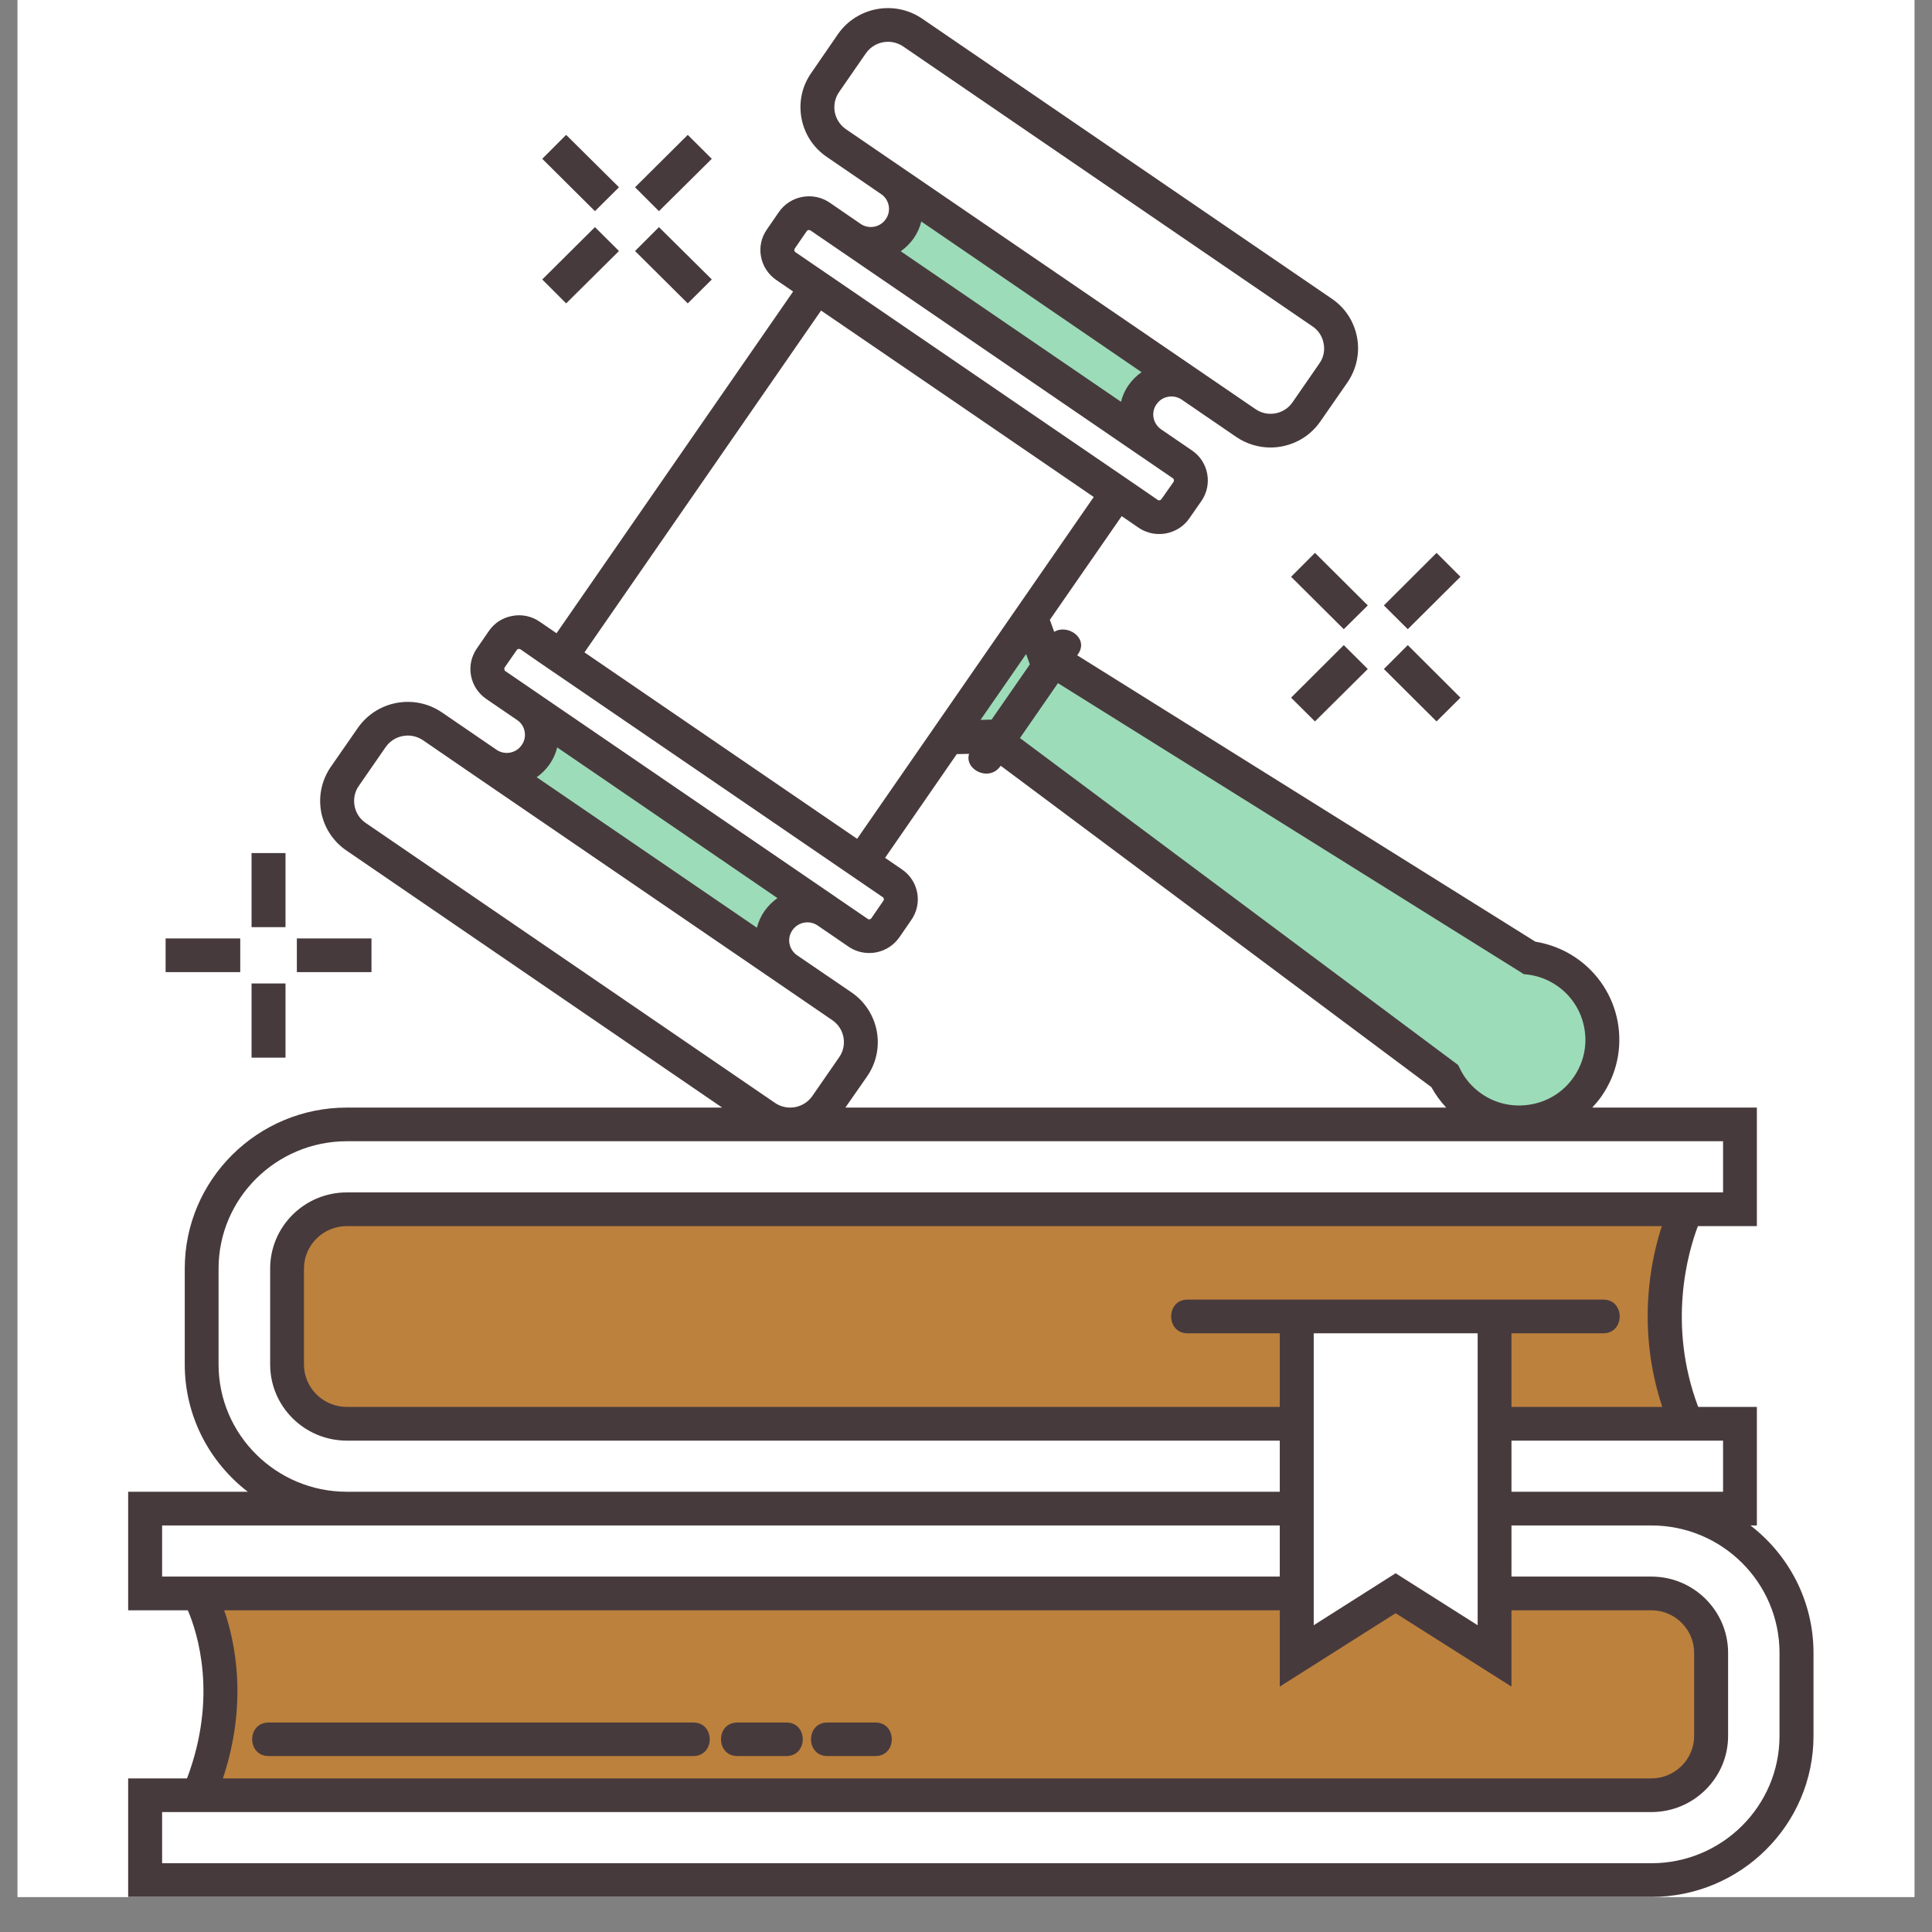
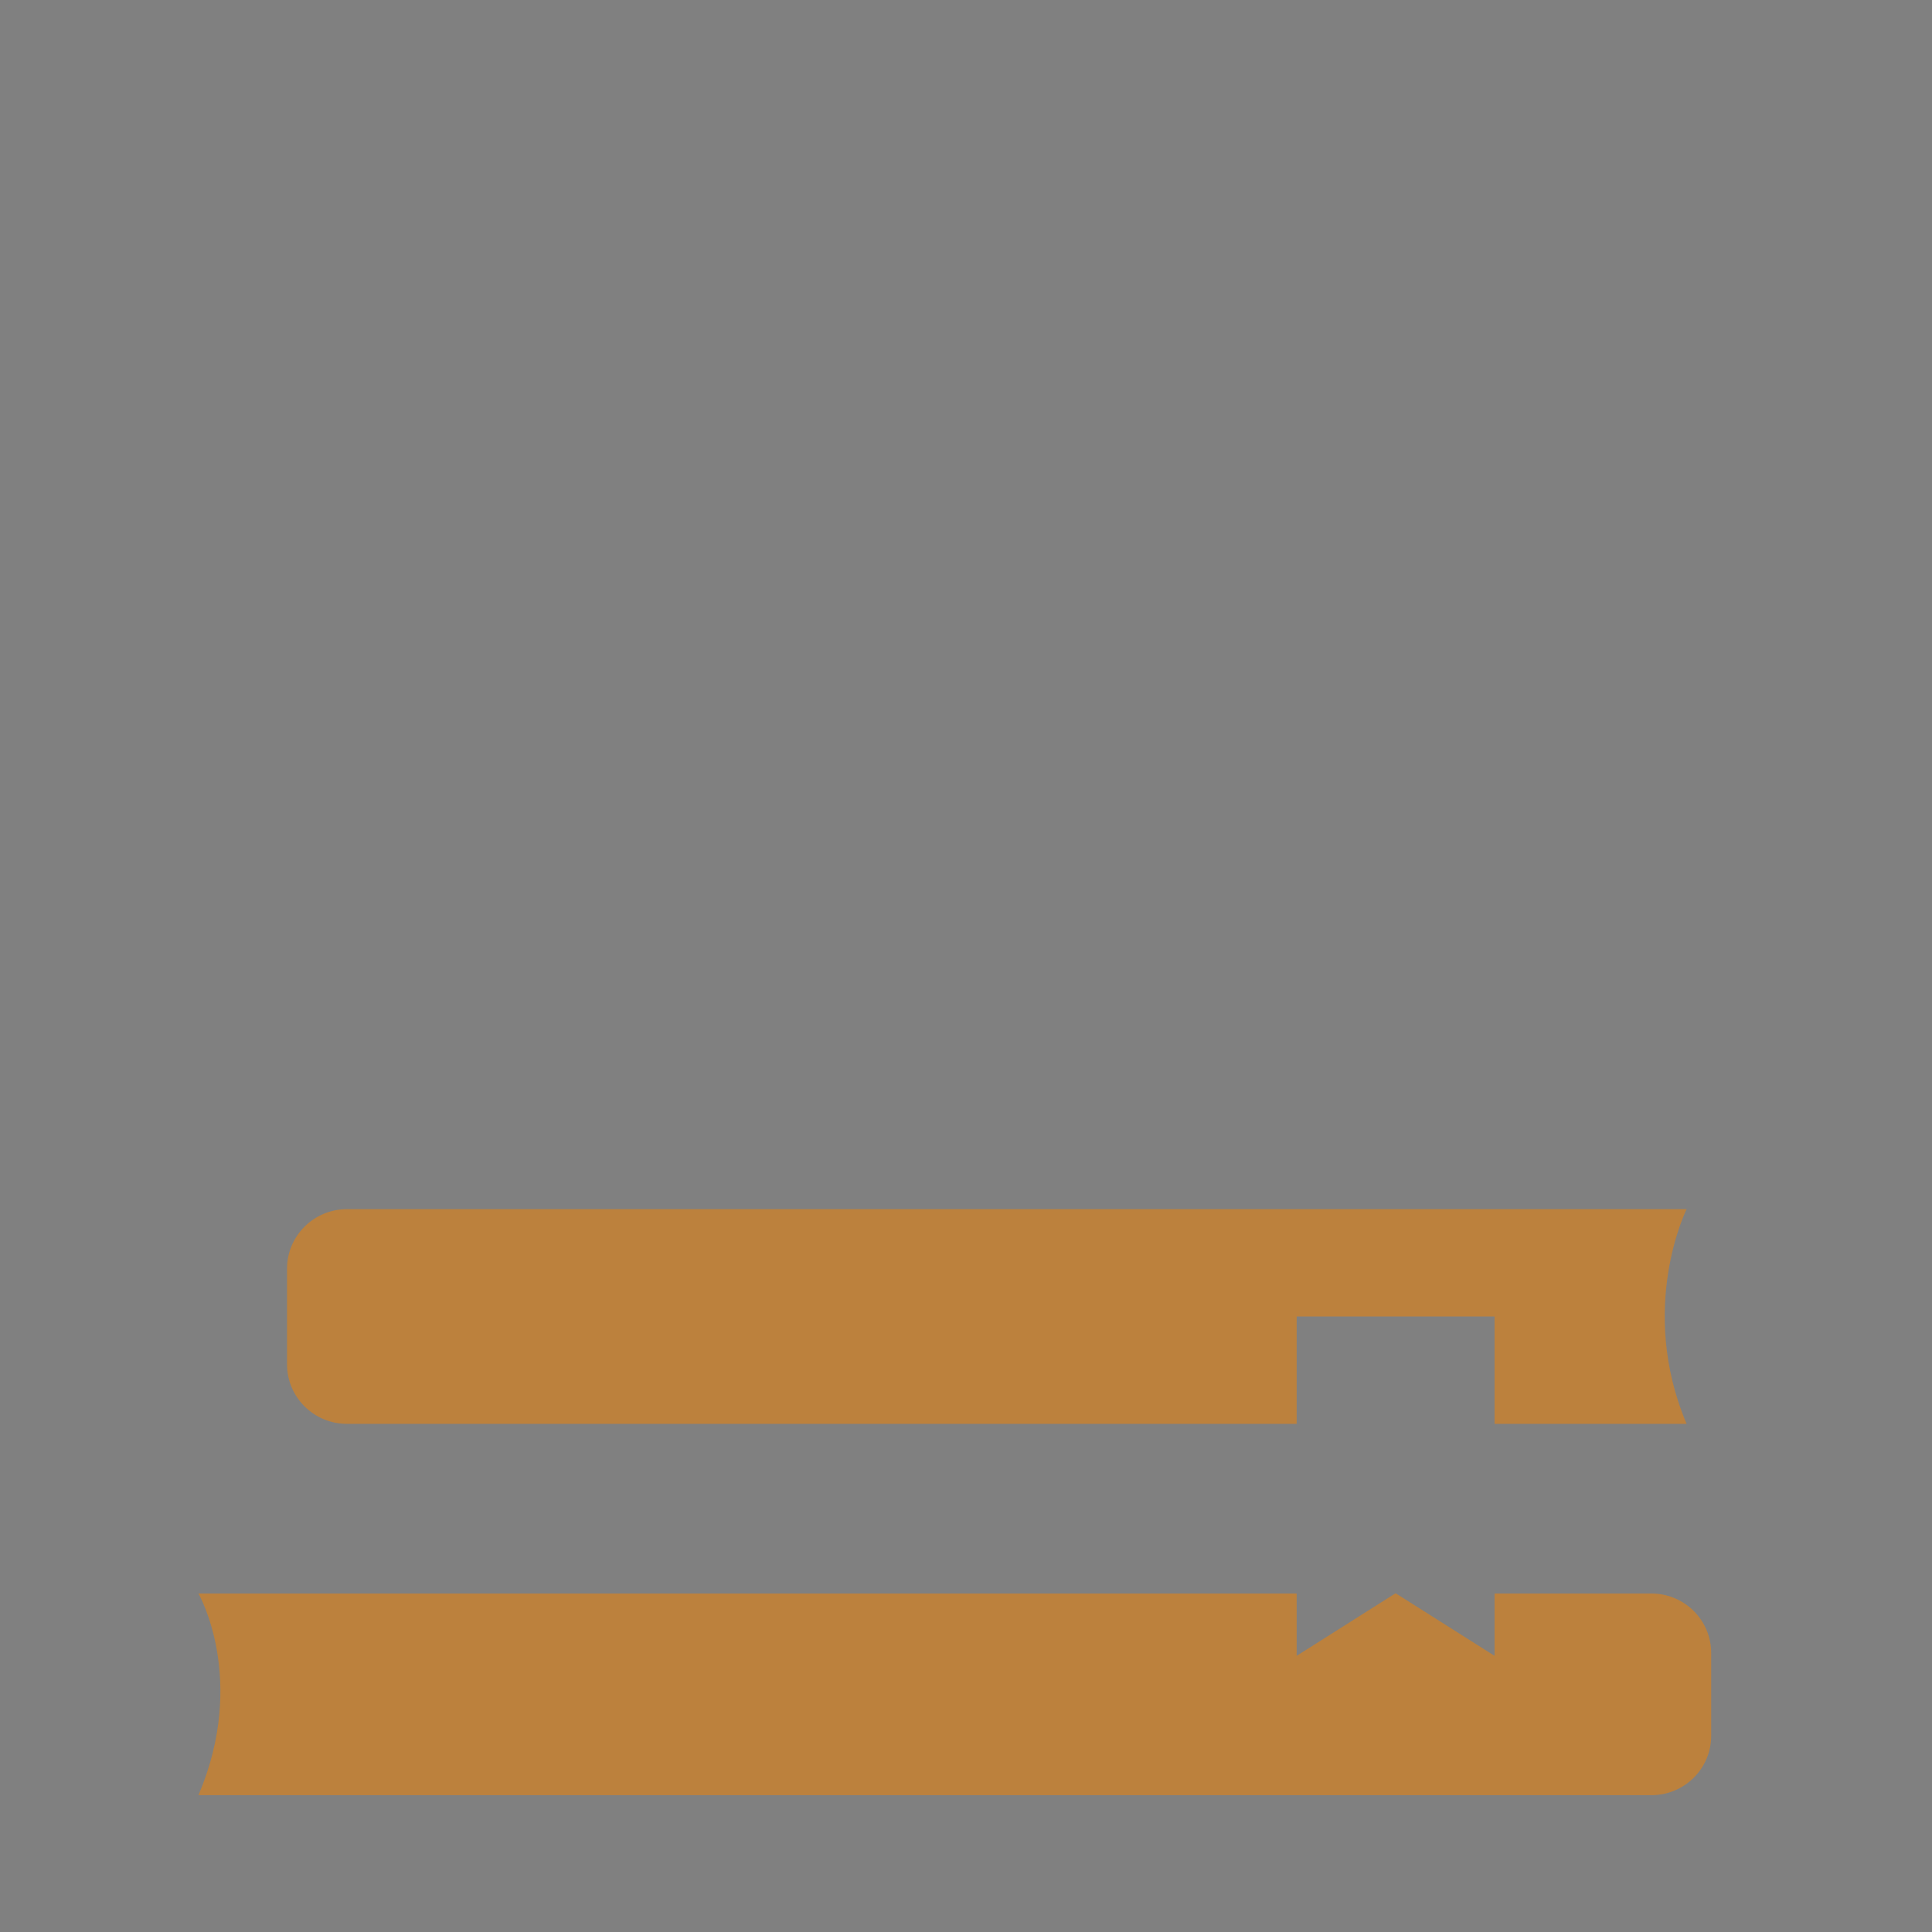
<svg xmlns="http://www.w3.org/2000/svg" width="72" zoomAndPan="magnify" viewBox="0 0 54 54" height="72" preserveAspectRatio="xMidYMid meet" version="1.2">
  <rect x="0" y="0" width="54" height="54" fill="#808080" stroke="none" />
  <defs>
    <clipPath id="7a0275332d">
-       <path d="M 0.492 0 L 53.508 0 L 53.508 53.02 L 0.492 53.02 Z M 0.492 0 " />
-     </clipPath>
+       </clipPath>
    <clipPath id="0cb3af3719">
-       <path d="M 3.574 0 L 50.703 0 L 50.703 53.02 L 3.574 53.02 Z M 3.574 0 " />
-     </clipPath>
+       </clipPath>
  </defs>
  <g id="7c790d9461">
    <g clip-rule="nonzero" clip-path="url(#7a0275332d)">
      <path style=" stroke:none;fill-rule:nonzero;fill:#ffffff;fill-opacity:1;" d="M 0.492 0 L 53.508 0 L 53.508 53.02 L 0.492 53.02 Z M 0.492 0 " />
-       <path style=" stroke:none;fill-rule:nonzero;fill:#ffffff;fill-opacity:1;" d="M 0.492 0 L 53.508 0 L 53.508 53.02 L 0.492 53.02 Z M 0.492 0 " />
    </g>
-     <path style=" stroke:none;fill-rule:nonzero;fill:#9ddcb9;fill-opacity:1;" d="M 42.746 26.77 L 29.438 18.457 L 28.66 19.582 L 28.641 19.609 L 27.859 20.734 L 40.379 30.074 C 40.547 30.422 40.805 30.73 41.148 30.965 C 42.203 31.688 43.648 31.422 44.379 30.371 C 45.105 29.32 44.836 27.883 43.781 27.16 C 43.461 26.941 43.105 26.816 42.746 26.77 Z M 27.652 18.934 L 26.492 20.613 L 27.969 20.578 L 29.312 18.641 L 28.816 17.254 Z M 23.785 6.645 L 32.184 12.387 C 31.738 12.082 31.625 11.477 31.934 11.031 C 32.238 10.59 32.852 10.477 33.297 10.781 L 24.898 5.039 C 25.344 5.344 25.457 5.949 25.148 6.395 C 24.84 6.836 24.23 6.949 23.785 6.645 Z M 14.723 19.738 L 23.121 25.48 C 22.676 25.176 22.066 25.289 21.758 25.73 C 21.453 26.176 21.562 26.781 22.012 27.086 L 13.609 21.344 C 14.055 21.648 14.664 21.535 14.973 21.09 C 15.281 20.648 15.168 20.043 14.723 19.738 " />
    <path style=" stroke:none;fill-rule:nonzero;fill:#bc813d;fill-opacity:1;" d="M 47.141 33.797 L 9.695 33.797 C 8.773 33.797 8.023 34.543 8.023 35.457 L 8.023 38.137 C 8.023 39.051 8.773 39.797 9.695 39.797 L 36.242 39.797 L 36.242 36.797 L 41.773 36.797 L 41.773 39.797 L 47.141 39.797 C 45.766 36.551 47.141 33.797 47.141 33.797 Z M 47.828 46.199 L 47.828 48.52 C 47.828 49.434 47.078 50.176 46.156 50.176 L 5.547 50.176 C 6.926 46.934 5.547 44.539 5.547 44.539 L 36.242 44.539 L 36.242 46.281 L 38.996 44.539 L 39.02 44.539 L 41.773 46.281 L 41.773 44.539 L 46.156 44.539 C 47.078 44.539 47.828 45.281 47.828 46.199 " />
-     <path style=" stroke:none;fill-rule:nonzero;fill:#ffffff;fill-opacity:1;" d="M 22.082 31.898 C 22.082 31.898 22.078 31.898 22.078 31.898 L 9.695 31.898 C 7.719 31.898 6.109 33.496 6.109 35.457 L 6.109 38.137 C 6.109 40.098 7.719 41.695 9.695 41.695 L 35.77 41.695 L 35.77 40.266 L 9.695 40.266 C 8.512 40.266 7.551 39.312 7.551 38.137 L 7.551 35.457 C 7.551 34.281 8.512 33.328 9.695 33.328 L 48.16 33.328 L 48.16 31.898 L 22.09 31.898 C 22.086 31.898 22.086 31.898 22.082 31.898 Z M 4.531 42.637 L 4.531 44.066 L 35.77 44.066 L 35.77 42.637 Z M 49.738 48.52 L 49.738 46.199 C 49.738 44.234 48.133 42.637 46.156 42.637 L 42.246 42.637 L 42.246 44.066 L 46.156 44.066 C 47.34 44.066 48.301 45.023 48.301 46.199 L 48.301 48.52 C 48.301 49.691 47.34 50.648 46.156 50.648 L 4.531 50.648 L 4.531 52.078 L 46.156 52.078 C 48.133 52.078 49.738 50.48 49.738 48.52 Z M 36.719 45.426 L 39.008 43.973 L 41.301 45.426 L 41.301 37.266 C 39.773 37.266 38.246 37.266 36.719 37.266 Z M 48.16 41.695 L 48.16 40.266 L 42.246 40.266 L 42.246 41.695 Z M 36.516 11.512 L 37.27 10.422 C 37.648 9.875 37.508 9.113 36.957 8.738 L 25.512 0.91 C 24.957 0.531 24.195 0.672 23.812 1.223 L 23.059 2.309 C 22.68 2.859 22.82 3.617 23.375 3.996 L 34.82 11.824 C 35.371 12.199 36.137 12.062 36.516 11.512 Z M 32.852 14.223 L 33.191 13.734 C 33.359 13.488 33.297 13.148 33.051 12.98 L 22.922 6.051 C 22.672 5.883 22.332 5.945 22.16 6.191 L 21.824 6.68 C 21.652 6.926 21.715 7.266 21.965 7.434 L 32.094 14.359 C 32.34 14.531 32.684 14.469 32.852 14.223 Z M 23.531 28.129 L 12.086 20.301 C 11.535 19.922 10.77 20.062 10.391 20.613 L 9.637 21.699 C 9.258 22.25 9.398 23.008 9.949 23.387 L 21.395 31.215 C 21.949 31.594 22.715 31.453 23.094 30.902 L 23.848 29.816 C 24.227 29.266 24.086 28.508 23.531 28.129 Z M 24.941 24.688 L 14.816 17.762 C 14.566 17.594 14.223 17.656 14.055 17.902 L 13.715 18.391 C 13.547 18.637 13.609 18.977 13.855 19.145 L 23.984 26.07 C 24.234 26.242 24.574 26.18 24.746 25.934 L 25.082 25.445 C 25.254 25.199 25.191 24.859 24.941 24.688 Z M 31.23 13.77 L 24.078 24.098 L 15.68 18.352 L 22.828 8.027 L 31.23 13.77 " />
    <g clip-rule="nonzero" clip-path="url(#0cb3af3719)">
      <path style=" stroke:none;fill-rule:nonzero;fill:#473a3d;fill-opacity:1;" d="M 49.738 46.199 C 49.738 44.234 48.133 42.637 46.156 42.637 L 42.246 42.637 L 42.246 44.066 L 46.156 44.066 C 47.34 44.066 48.301 45.023 48.301 46.199 L 48.301 48.52 C 48.301 49.691 47.34 50.648 46.156 50.648 L 4.531 50.648 L 4.531 52.078 L 46.156 52.078 C 48.133 52.078 49.738 50.48 49.738 48.52 Z M 6.23 49.707 L 46.156 49.707 C 46.816 49.707 47.352 49.172 47.352 48.52 L 47.352 46.199 C 47.352 45.543 46.816 45.008 46.156 45.008 L 42.246 45.008 L 42.246 47.141 L 39.008 45.09 L 35.77 47.141 L 35.77 45.008 L 6.266 45.008 C 6.578 45.91 6.93 47.609 6.23 49.707 Z M 4.73 44.066 L 35.77 44.066 L 35.77 42.637 L 4.531 42.637 L 4.531 44.066 Z M 9.695 41.695 L 35.77 41.695 L 35.77 40.266 L 9.695 40.266 C 8.512 40.266 7.551 39.312 7.551 38.137 L 7.551 35.457 C 7.551 34.281 8.512 33.328 9.695 33.328 L 48.16 33.328 L 48.16 31.898 L 22.09 31.898 C 22.086 31.898 22.086 31.898 22.082 31.898 C 22.082 31.898 22.078 31.898 22.078 31.898 L 9.695 31.898 C 7.719 31.898 6.109 33.496 6.109 35.457 L 6.109 38.137 C 6.109 40.098 7.719 41.695 9.695 41.695 Z M 22.07 30.957 L 22.082 30.957 C 22.129 30.957 22.176 30.953 22.223 30.945 C 22.422 30.906 22.59 30.797 22.703 30.637 L 23.457 29.547 C 23.691 29.211 23.602 28.746 23.266 28.516 L 21.742 27.473 L 13.34 21.73 L 11.82 20.688 C 11.691 20.602 11.543 20.559 11.398 20.559 C 11.16 20.559 10.926 20.672 10.781 20.879 L 10.027 21.969 C 9.914 22.129 9.875 22.328 9.91 22.523 C 9.945 22.719 10.055 22.887 10.219 23 L 21.664 30.828 C 21.785 30.91 21.926 30.953 22.07 30.957 Z M 15 21.723 L 21.156 25.93 C 21.195 25.77 21.266 25.609 21.367 25.465 C 21.469 25.32 21.594 25.199 21.73 25.102 L 16.832 21.75 L 15.574 20.891 C 15.535 21.055 15.465 21.211 15.363 21.359 C 15.262 21.504 15.141 21.625 15 21.723 Z M 14.125 18.758 L 14.988 19.348 L 23.387 25.09 C 23.391 25.094 23.391 25.094 23.391 25.094 L 24.254 25.684 C 24.273 25.699 24.297 25.699 24.309 25.695 C 24.324 25.691 24.344 25.684 24.355 25.664 L 24.691 25.176 C 24.715 25.145 24.707 25.098 24.676 25.078 L 19.609 21.613 L 15.02 18.477 L 14.547 18.148 C 14.535 18.141 14.52 18.137 14.504 18.137 C 14.48 18.137 14.457 18.148 14.445 18.168 L 14.105 18.656 C 14.094 18.676 14.094 18.699 14.098 18.711 C 14.098 18.727 14.105 18.742 14.125 18.758 Z M 16.336 18.234 L 23.957 23.445 L 25.574 21.109 L 28.953 16.227 L 30.57 13.891 L 26.762 11.285 L 22.949 8.68 Z M 22.23 7.047 L 29.527 12.035 L 31.887 13.648 L 32.359 13.973 C 32.391 13.996 32.441 13.984 32.461 13.953 L 32.801 13.469 C 32.812 13.445 32.812 13.426 32.812 13.414 C 32.809 13.398 32.801 13.379 32.781 13.367 L 31.918 12.777 L 23.516 7.031 L 22.652 6.441 C 22.637 6.43 22.625 6.43 22.613 6.43 C 22.605 6.43 22.602 6.43 22.598 6.43 C 22.586 6.434 22.562 6.438 22.551 6.457 L 22.215 6.945 C 22.191 6.977 22.199 7.023 22.23 7.047 Z M 25.176 7.023 L 31.332 11.23 C 31.371 11.07 31.441 10.91 31.543 10.766 C 31.645 10.621 31.766 10.5 31.906 10.402 L 25.75 6.191 C 25.711 6.355 25.641 6.512 25.539 6.66 C 25.438 6.805 25.312 6.926 25.176 7.023 Z M 28.199 18.977 L 27.406 20.121 L 27.715 20.113 L 28.703 18.688 L 28.785 18.57 L 28.68 18.281 Z M 42.496 27.168 L 29.57 19.094 L 29.168 19.676 L 28.508 20.629 L 40.754 29.766 L 40.805 29.867 C 40.941 30.152 41.156 30.398 41.414 30.574 C 41.82 30.855 42.316 30.957 42.801 30.867 C 43.285 30.781 43.707 30.508 43.988 30.102 C 44.266 29.699 44.371 29.211 44.281 28.727 C 44.191 28.246 43.918 27.824 43.512 27.547 C 43.266 27.379 42.988 27.273 42.688 27.238 L 42.586 27.227 Z M 24.238 30.082 L 23.629 30.957 L 40.422 30.957 C 40.262 30.785 40.121 30.594 40.008 30.387 L 27.969 21.402 C 27.969 21.406 27.969 21.41 27.965 21.41 C 27.652 21.863 26.949 21.516 27.086 21.07 L 26.742 21.078 L 24.738 23.977 L 25.211 24.301 C 25.676 24.617 25.793 25.25 25.473 25.711 L 25.137 26.199 C 24.98 26.422 24.75 26.57 24.48 26.621 C 24.418 26.633 24.355 26.637 24.293 26.637 C 24.09 26.637 23.891 26.578 23.719 26.461 L 22.852 25.867 C 22.621 25.711 22.309 25.77 22.148 26 C 21.988 26.227 22.047 26.539 22.277 26.699 L 23.801 27.738 C 24.57 28.266 24.766 29.316 24.238 30.082 Z M 46.449 34.27 L 9.695 34.27 C 9.035 34.27 8.496 34.801 8.496 35.457 L 8.496 38.137 C 8.496 38.793 9.035 39.324 9.695 39.324 L 35.77 39.324 L 35.77 37.266 C 34.91 37.266 34.051 37.266 33.191 37.266 C 32.582 37.266 32.582 36.324 33.191 36.324 C 34.051 36.324 34.91 36.324 35.77 36.324 L 42.246 36.324 C 43.102 36.324 43.957 36.324 44.812 36.324 C 45.426 36.324 45.422 37.266 44.812 37.266 C 43.957 37.266 43.102 37.266 42.246 37.266 L 42.246 39.324 L 46.461 39.324 C 45.738 37.133 46.133 35.234 46.449 34.27 Z M 36.719 45.426 L 39.008 43.973 L 41.301 45.426 L 41.301 37.266 C 39.773 37.266 38.246 37.266 36.719 37.266 Z M 47.855 40.266 L 42.246 40.266 L 42.246 41.695 L 48.16 41.695 L 48.16 40.266 Z M 23.641 3.609 L 35.09 11.434 C 35.426 11.668 35.895 11.582 36.125 11.246 L 36.879 10.156 C 36.992 9.996 37.035 9.797 36.996 9.602 C 36.961 9.406 36.852 9.234 36.688 9.125 L 25.242 1.297 C 25.113 1.211 24.965 1.168 24.82 1.168 C 24.582 1.168 24.348 1.281 24.203 1.488 L 23.449 2.578 C 23.34 2.738 23.297 2.938 23.332 3.133 C 23.371 3.328 23.48 3.496 23.641 3.609 Z M 50.688 46.199 L 50.688 48.52 C 50.688 51 48.656 53.02 46.156 53.02 L 3.582 53.02 L 3.582 49.707 L 5.227 49.707 C 6.094 47.414 5.516 45.629 5.25 45.008 L 3.582 45.008 L 3.582 41.695 L 6.926 41.695 C 5.855 40.871 5.164 39.582 5.164 38.137 L 5.164 35.457 C 5.164 32.977 7.195 30.957 9.695 30.957 L 20.184 30.957 L 9.684 23.773 C 9.312 23.52 9.062 23.137 8.977 22.695 C 8.895 22.25 8.992 21.805 9.246 21.434 L 10 20.348 C 10.531 19.582 11.586 19.387 12.355 19.914 L 13.879 20.957 C 14.109 21.113 14.426 21.055 14.582 20.824 C 14.66 20.715 14.688 20.582 14.664 20.449 C 14.641 20.316 14.566 20.199 14.453 20.125 L 13.59 19.535 C 13.125 19.215 13.008 18.586 13.328 18.125 L 13.664 17.637 C 13.816 17.414 14.051 17.262 14.32 17.215 C 14.586 17.164 14.859 17.223 15.082 17.375 L 15.555 17.699 L 22.168 8.148 L 21.695 7.824 C 21.23 7.504 21.113 6.871 21.434 6.414 L 21.77 5.926 C 22.09 5.465 22.727 5.348 23.191 5.664 L 24.055 6.258 C 24.285 6.414 24.602 6.355 24.758 6.125 C 24.918 5.898 24.859 5.582 24.629 5.426 L 23.105 4.383 C 22.734 4.129 22.484 3.746 22.402 3.305 C 22.32 2.859 22.414 2.414 22.672 2.043 L 23.422 0.953 C 23.953 0.191 25.008 -0.004 25.777 0.523 L 37.223 8.348 C 37.598 8.602 37.848 8.988 37.93 9.43 C 38.012 9.871 37.914 10.32 37.66 10.691 L 36.906 11.777 C 36.578 12.254 36.047 12.508 35.508 12.508 C 35.18 12.508 34.844 12.41 34.551 12.211 L 33.027 11.168 C 32.918 11.094 32.781 11.066 32.648 11.09 C 32.516 11.113 32.402 11.188 32.324 11.301 C 32.164 11.527 32.223 11.84 32.453 12 L 33.316 12.59 C 33.781 12.906 33.898 13.539 33.582 14 L 33.242 14.488 C 33.09 14.711 32.855 14.859 32.586 14.91 C 32.523 14.922 32.461 14.926 32.398 14.926 C 32.195 14.926 31.996 14.867 31.824 14.75 L 31.352 14.426 L 29.344 17.324 L 29.465 17.66 C 29.848 17.43 30.438 17.844 30.133 18.281 C 30.125 18.293 30.117 18.305 30.109 18.316 L 42.914 26.32 C 43.32 26.387 43.711 26.539 44.047 26.77 C 44.664 27.191 45.078 27.828 45.215 28.555 C 45.348 29.285 45.191 30.023 44.766 30.637 C 44.688 30.75 44.598 30.855 44.504 30.957 L 49.105 30.957 L 49.105 34.27 L 47.457 34.27 C 47.191 34.969 46.59 37 47.465 39.324 L 49.105 39.324 L 49.105 42.637 L 48.926 42.637 C 49.996 43.461 50.688 44.75 50.688 46.199 Z M 17.301 5.234 L 15.824 3.77 L 15.156 4.438 L 16.629 5.902 Z M 19.895 7.812 L 18.418 6.348 L 17.75 7.016 L 19.223 8.48 Z M 17.301 7.016 L 16.629 6.348 L 15.156 7.812 L 15.824 8.48 Z M 19.895 4.438 L 19.223 3.77 L 17.75 5.234 L 18.418 5.902 Z M 6.715 26.23 L 4.629 26.23 L 4.629 27.172 L 6.715 27.172 Z M 10.383 26.23 L 8.297 26.23 L 8.297 27.172 L 10.383 27.172 Z M 7.98 27.488 L 7.031 27.488 L 7.031 29.562 L 7.98 29.562 Z M 7.98 23.844 L 7.031 23.844 L 7.031 25.914 L 7.98 25.914 Z M 38.23 16.922 L 36.754 15.453 L 36.086 16.121 L 37.559 17.586 Z M 40.82 19.5 L 39.348 18.031 L 38.68 18.699 L 40.152 20.164 Z M 38.23 18.699 L 37.559 18.031 L 36.086 19.5 L 36.754 20.164 Z M 40.82 16.121 L 40.152 15.453 L 38.68 16.922 L 39.348 17.586 Z M 7.508 49.082 C 11.465 49.082 15.422 49.082 19.379 49.082 C 19.988 49.082 19.992 48.145 19.379 48.145 C 15.422 48.145 11.465 48.145 7.508 48.145 C 6.895 48.145 6.895 49.082 7.508 49.082 Z M 20.609 49.082 C 21.066 49.082 21.523 49.082 21.98 49.082 C 22.59 49.082 22.59 48.145 21.98 48.145 C 21.523 48.145 21.066 48.145 20.609 48.145 C 20 48.145 20 49.082 20.609 49.082 Z M 23.125 49.082 C 22.516 49.082 22.516 48.145 23.125 48.145 C 23.574 48.145 24.02 48.145 24.469 48.145 C 25.078 48.145 25.078 49.082 24.469 49.082 C 24.02 49.082 23.574 49.082 23.125 49.082 " />
    </g>
  </g>
</svg>